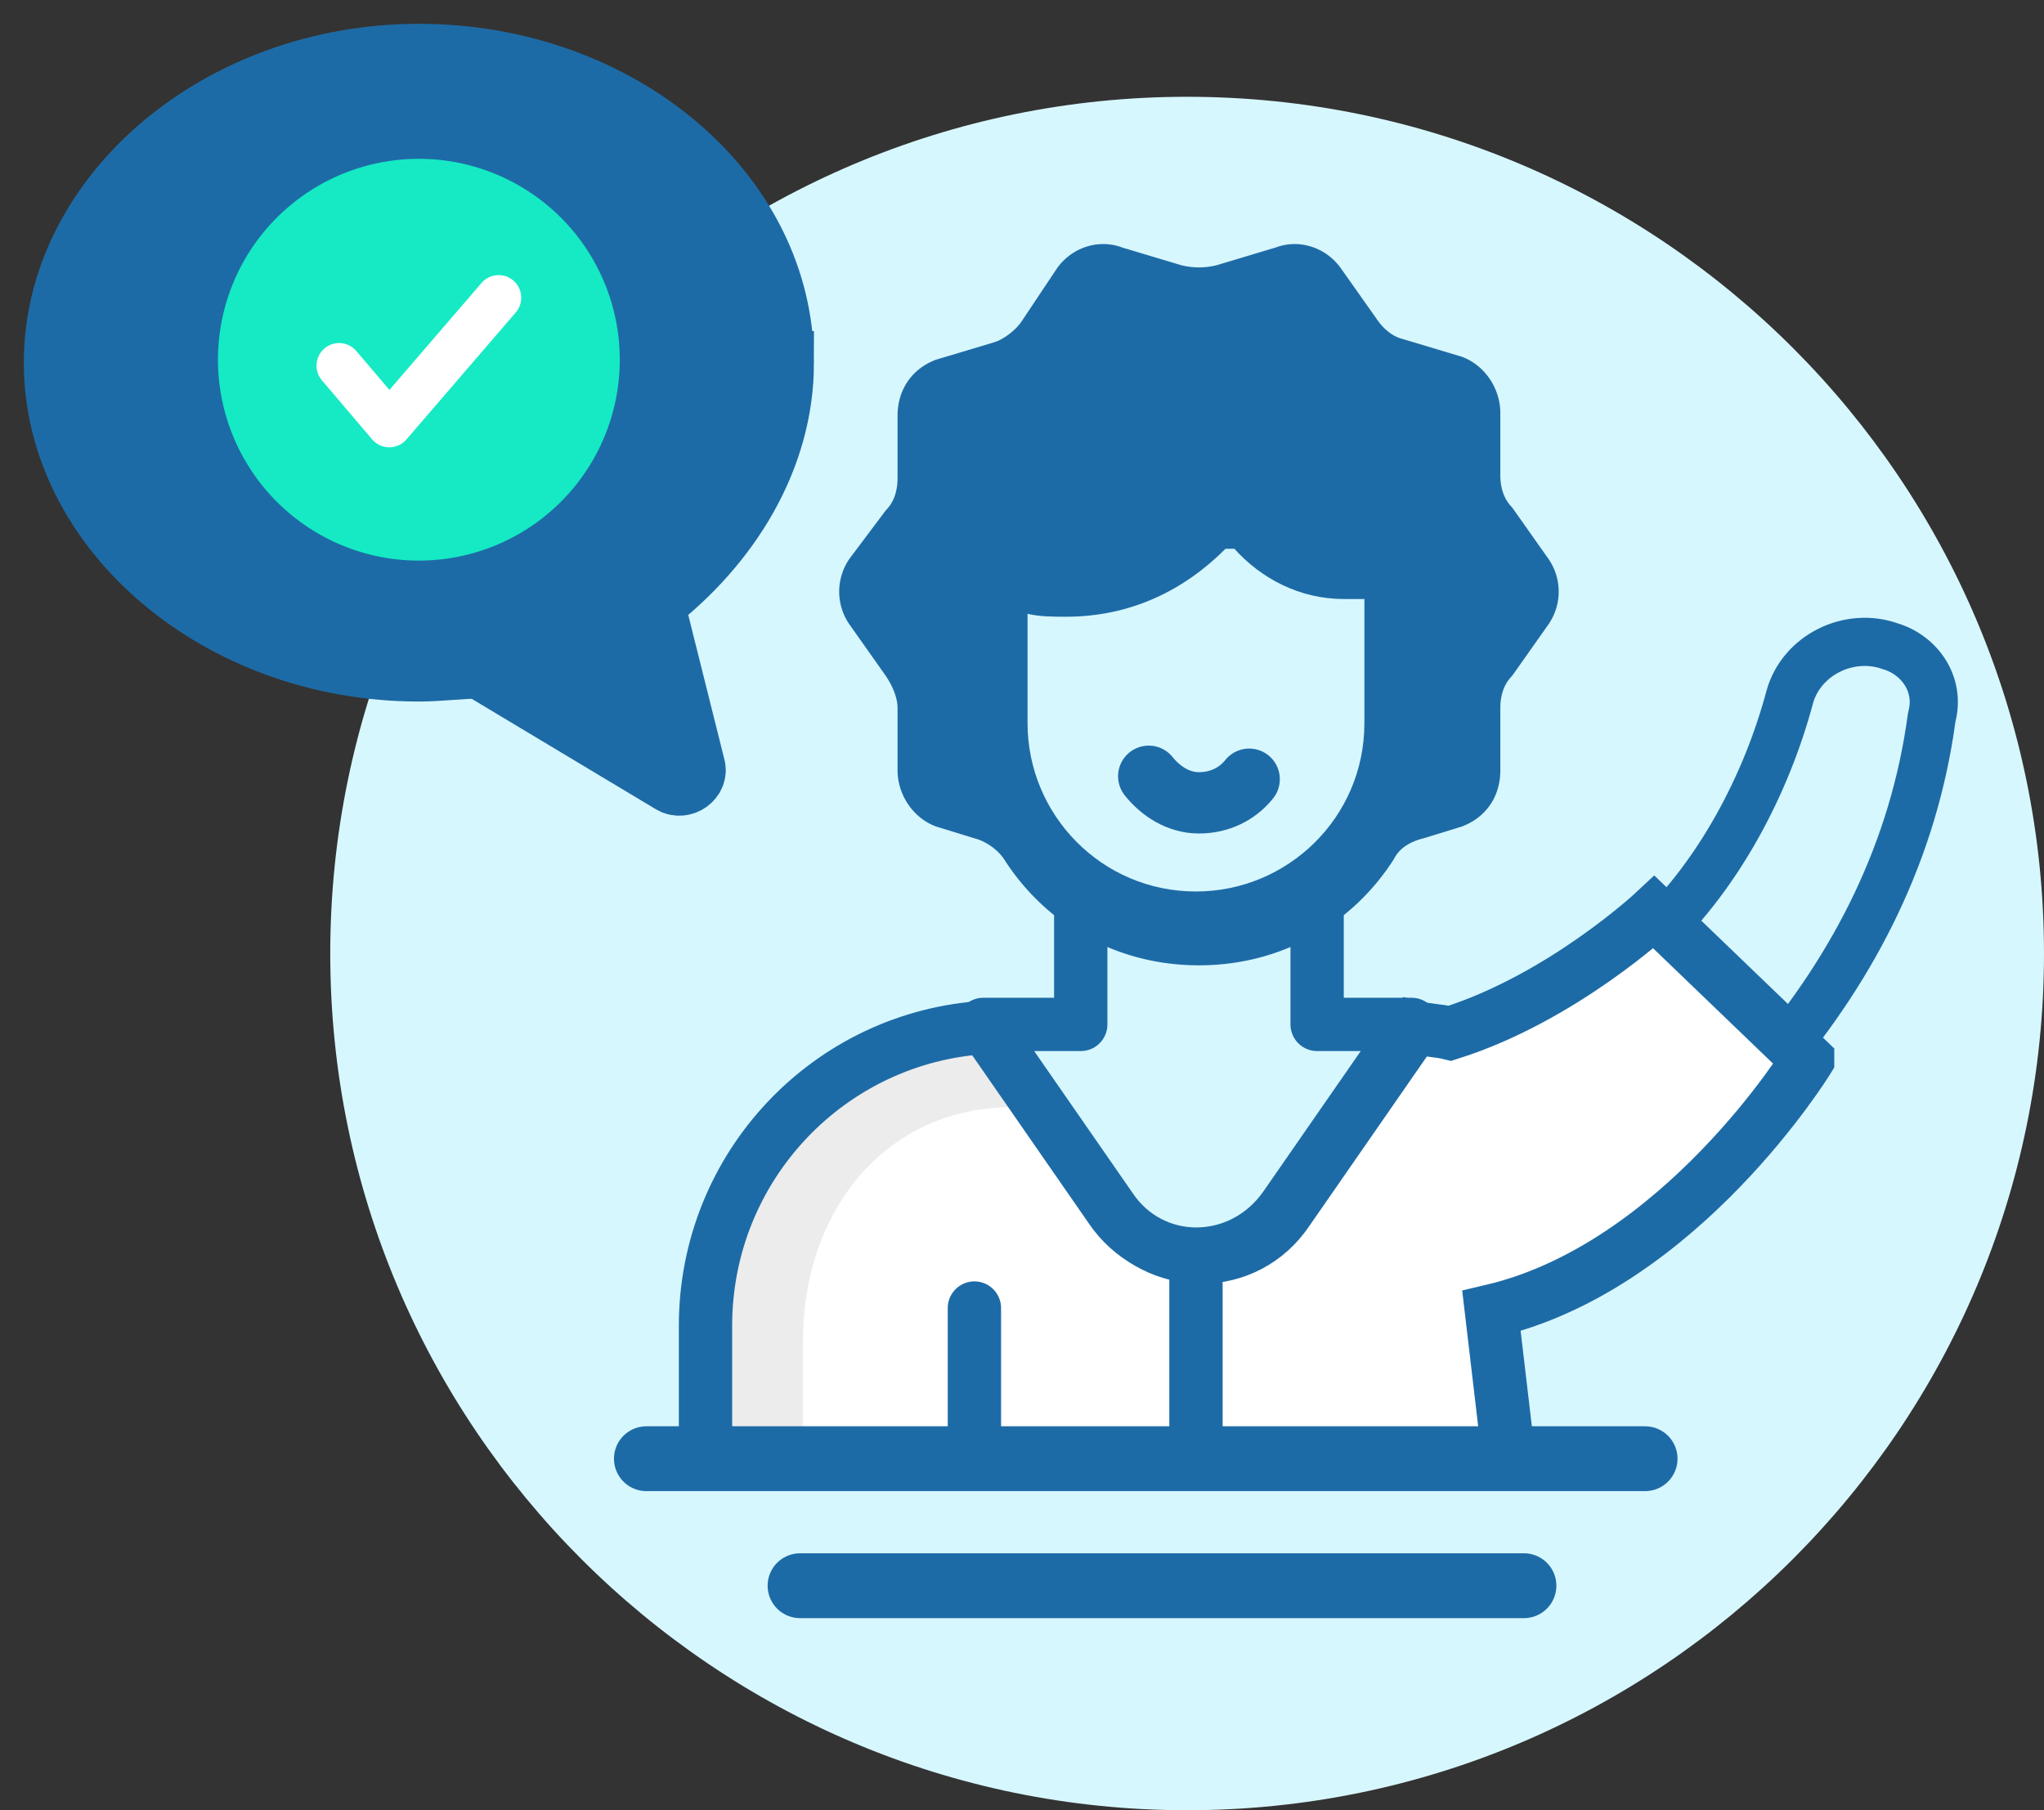
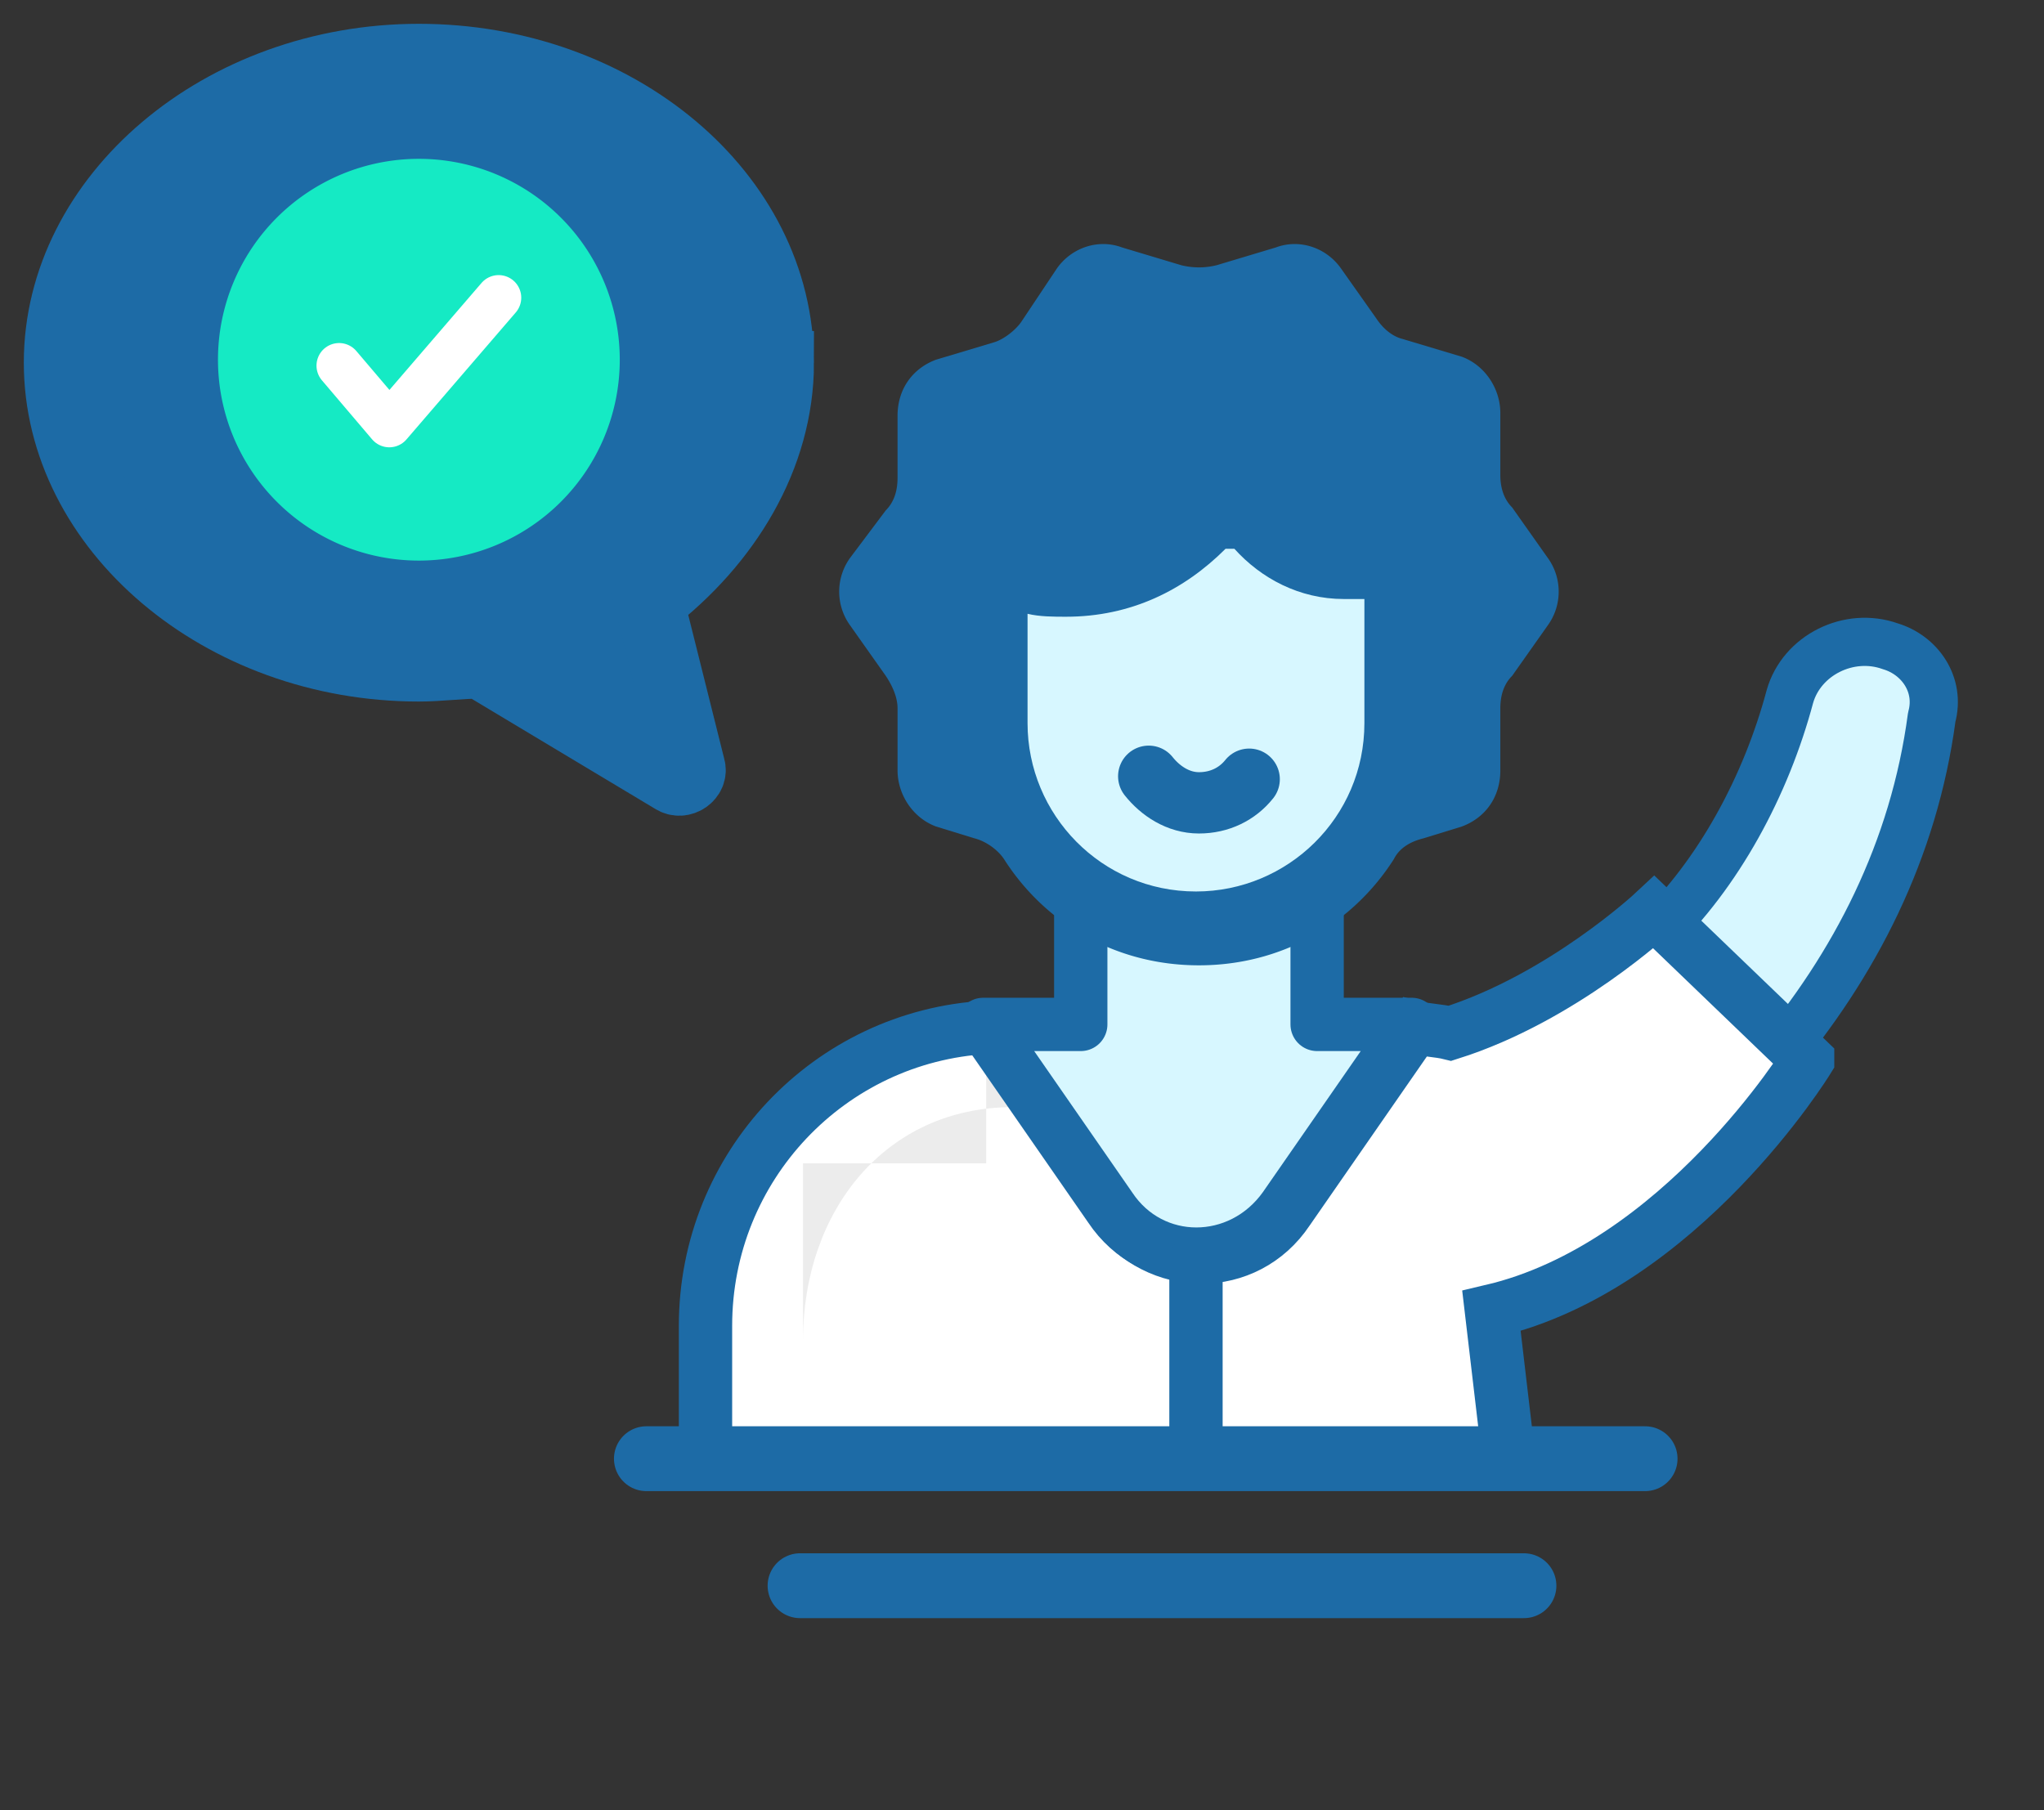
<svg xmlns="http://www.w3.org/2000/svg" width="70" height="62" viewBox="0 0 70 62" fill="none">
  <rect x="0" y="0" width="70" height="62" fill="#333333" stroke="none" />
-   <path d="M40.655 62C56.845 62 70 48.846 70 32.658c0-16.19-13.155-29.343-29.345-29.343-16.19 0-29.345 13.154-29.345 29.343C11.31 48.846 24.464 62 40.655 62z" fill="#D7F7FF" />
  <path d="M26.69 12.422C26.69 6.654 21.125 2 14.345 2S2 6.755 2 12.422c0 5.666 5.565 10.421 12.345 10.421.709 0 1.417-.101 2.125-.101l6.578 3.946c.303.202.708-.101.607-.405l-1.417-5.666c2.631-2.023 4.453-4.958 4.453-8.195z" fill="#1D6BA6" stroke="#1D6BA6" stroke-width="2.369" stroke-miterlimit="10" stroke-linecap="round" />
  <path d="M64.738 22.135c-1.417-.506-3.036.303-3.44 1.72-.81 3.035-2.429 6.07-4.655 8.196l4.047 4.35c2.834-3.339 4.858-7.285 5.465-11.838.303-1.113-.405-2.124-1.417-2.428z" fill="#D7F7FF" stroke="#1D6BA6" stroke-width="1.65" stroke-miterlimit="10" stroke-linecap="round" stroke-linejoin="round" />
  <path d="m61.905 36.3-5.262-5.059s-3.137 2.934-6.982 4.148c-.405-.1-.81-.1-1.215-.202l-4.35 6.273c-1.417 2.125-4.453 2.125-5.971 0l-4.351-6.273c-5.363.304-9.613 4.756-9.613 10.22v4.654h27.523l-.607-5.16c6.477-1.518 10.828-8.6 10.828-8.6z" fill="#fff" />
-   <path d="M27.5 45.912c0-4.452 2.833-7.993 7.184-7.993.102 0 .911-.101.911-.101l-1.821-2.63c-5.363.303-9.613 4.755-9.613 10.218v4.655H27.5v-4.149z" fill="#ECECEC" />
+   <path d="M27.5 45.912c0-4.452 2.833-7.993 7.184-7.993.102 0 .911-.101.911-.101l-1.821-2.63v4.655H27.5v-4.149z" fill="#ECECEC" />
  <path d="m61.905 36.3-5.262-5.059s-3.137 2.934-6.982 4.148c-.405-.1-.81-.1-1.215-.202l-4.35 6.273c-1.417 2.125-4.453 2.125-5.971 0l-4.351-6.273c-5.363.304-9.613 4.756-9.613 10.22v4.654h27.523l-.607-5.16c6.477-1.518 10.828-8.6 10.828-8.6z" stroke="#1D6BA6" stroke-width="1.826" stroke-miterlimit="10" stroke-linecap="round" />
  <path d="M47.84 35.086h-2.733v-4.553h-8.095v4.553H33.673l4.35 6.273c1.417 2.125 4.453 2.125 5.971 0l4.351-6.273h-.506z" fill="#D7F7FF" stroke="#1D6BA6" stroke-width="1.826" stroke-miterlimit="10" stroke-linecap="round" stroke-linejoin="round" />
  <path d="M40.958 43.18v6.577" stroke="#1D6BA6" stroke-width="1.826" stroke-miterlimit="10" stroke-linecap="round" stroke-linejoin="round" />
  <path d="m53 19.1-1.214-1.72c-.304-.304-.405-.709-.405-1.114v-2.124c0-.81-.506-1.62-1.315-1.923l-2.024-.607c-.405-.101-.709-.405-.91-.708l-1.215-1.72c-.506-.708-1.417-1.012-2.226-.708l-2.024.607c-.405.1-.81.1-1.215 0l-2.023-.607c-.81-.304-1.72 0-2.227.708l-1.214 1.821c-.202.304-.607.607-.91.708l-2.024.607c-.81.304-1.316 1.012-1.316 1.923v2.125c0 .404-.1.81-.404 1.113l-1.215 1.618a1.974 1.974 0 0 0 0 2.328l1.215 1.72c.202.303.404.708.404 1.113v2.124c0 .81.506 1.62 1.316 1.923l1.315.405c.405.1.81.404 1.012.708 1.417 2.226 3.845 3.642 6.679 3.642 2.833 0 5.262-1.416 6.678-3.642.203-.405.607-.607 1.012-.708l1.316-.405c.81-.304 1.315-1.012 1.315-1.922V24.26c0-.405.101-.81.405-1.113L53 21.427a1.974 1.974 0 0 0 0-2.328z" fill="#1D6BA6" />
  <path d="M46.018 20.516c-1.518 0-2.834-.708-3.744-1.72h-.304c-1.416 1.416-3.238 2.327-5.464 2.327-.405 0-.91 0-1.316-.101v3.744c0 3.136 2.53 5.767 5.768 5.767 3.137 0 5.768-2.53 5.768-5.767v-4.25h-.708z" fill="#D7F7FF" />
  <path d="M39.34 26.587c.404.506 1.011.91 1.72.91.708 0 1.315-.303 1.72-.809" stroke="#1D6BA6" stroke-width="2.1" stroke-miterlimit="10" stroke-linecap="round" stroke-linejoin="round" />
-   <path d="M33.37 44.8v4.957" stroke="#1D6BA6" stroke-width="1.826" stroke-miterlimit="10" stroke-linecap="round" />
  <path d="M22.137 49.96h34.202M27.399 54.31H52.19" stroke="#1D6BA6" stroke-width="2.221" stroke-miterlimit="10" stroke-linecap="round" />
  <path d="M14.345 19.2a6.88 6.88 0 1 0 0-13.76 6.88 6.88 0 0 0 0 13.76z" fill="#15EAC4" />
  <path d="m11.613 12.523 1.72 2.023 3.744-4.35" stroke="#fff" stroke-width="1.548" stroke-miterlimit="10" stroke-linecap="round" stroke-linejoin="round" />
</svg>